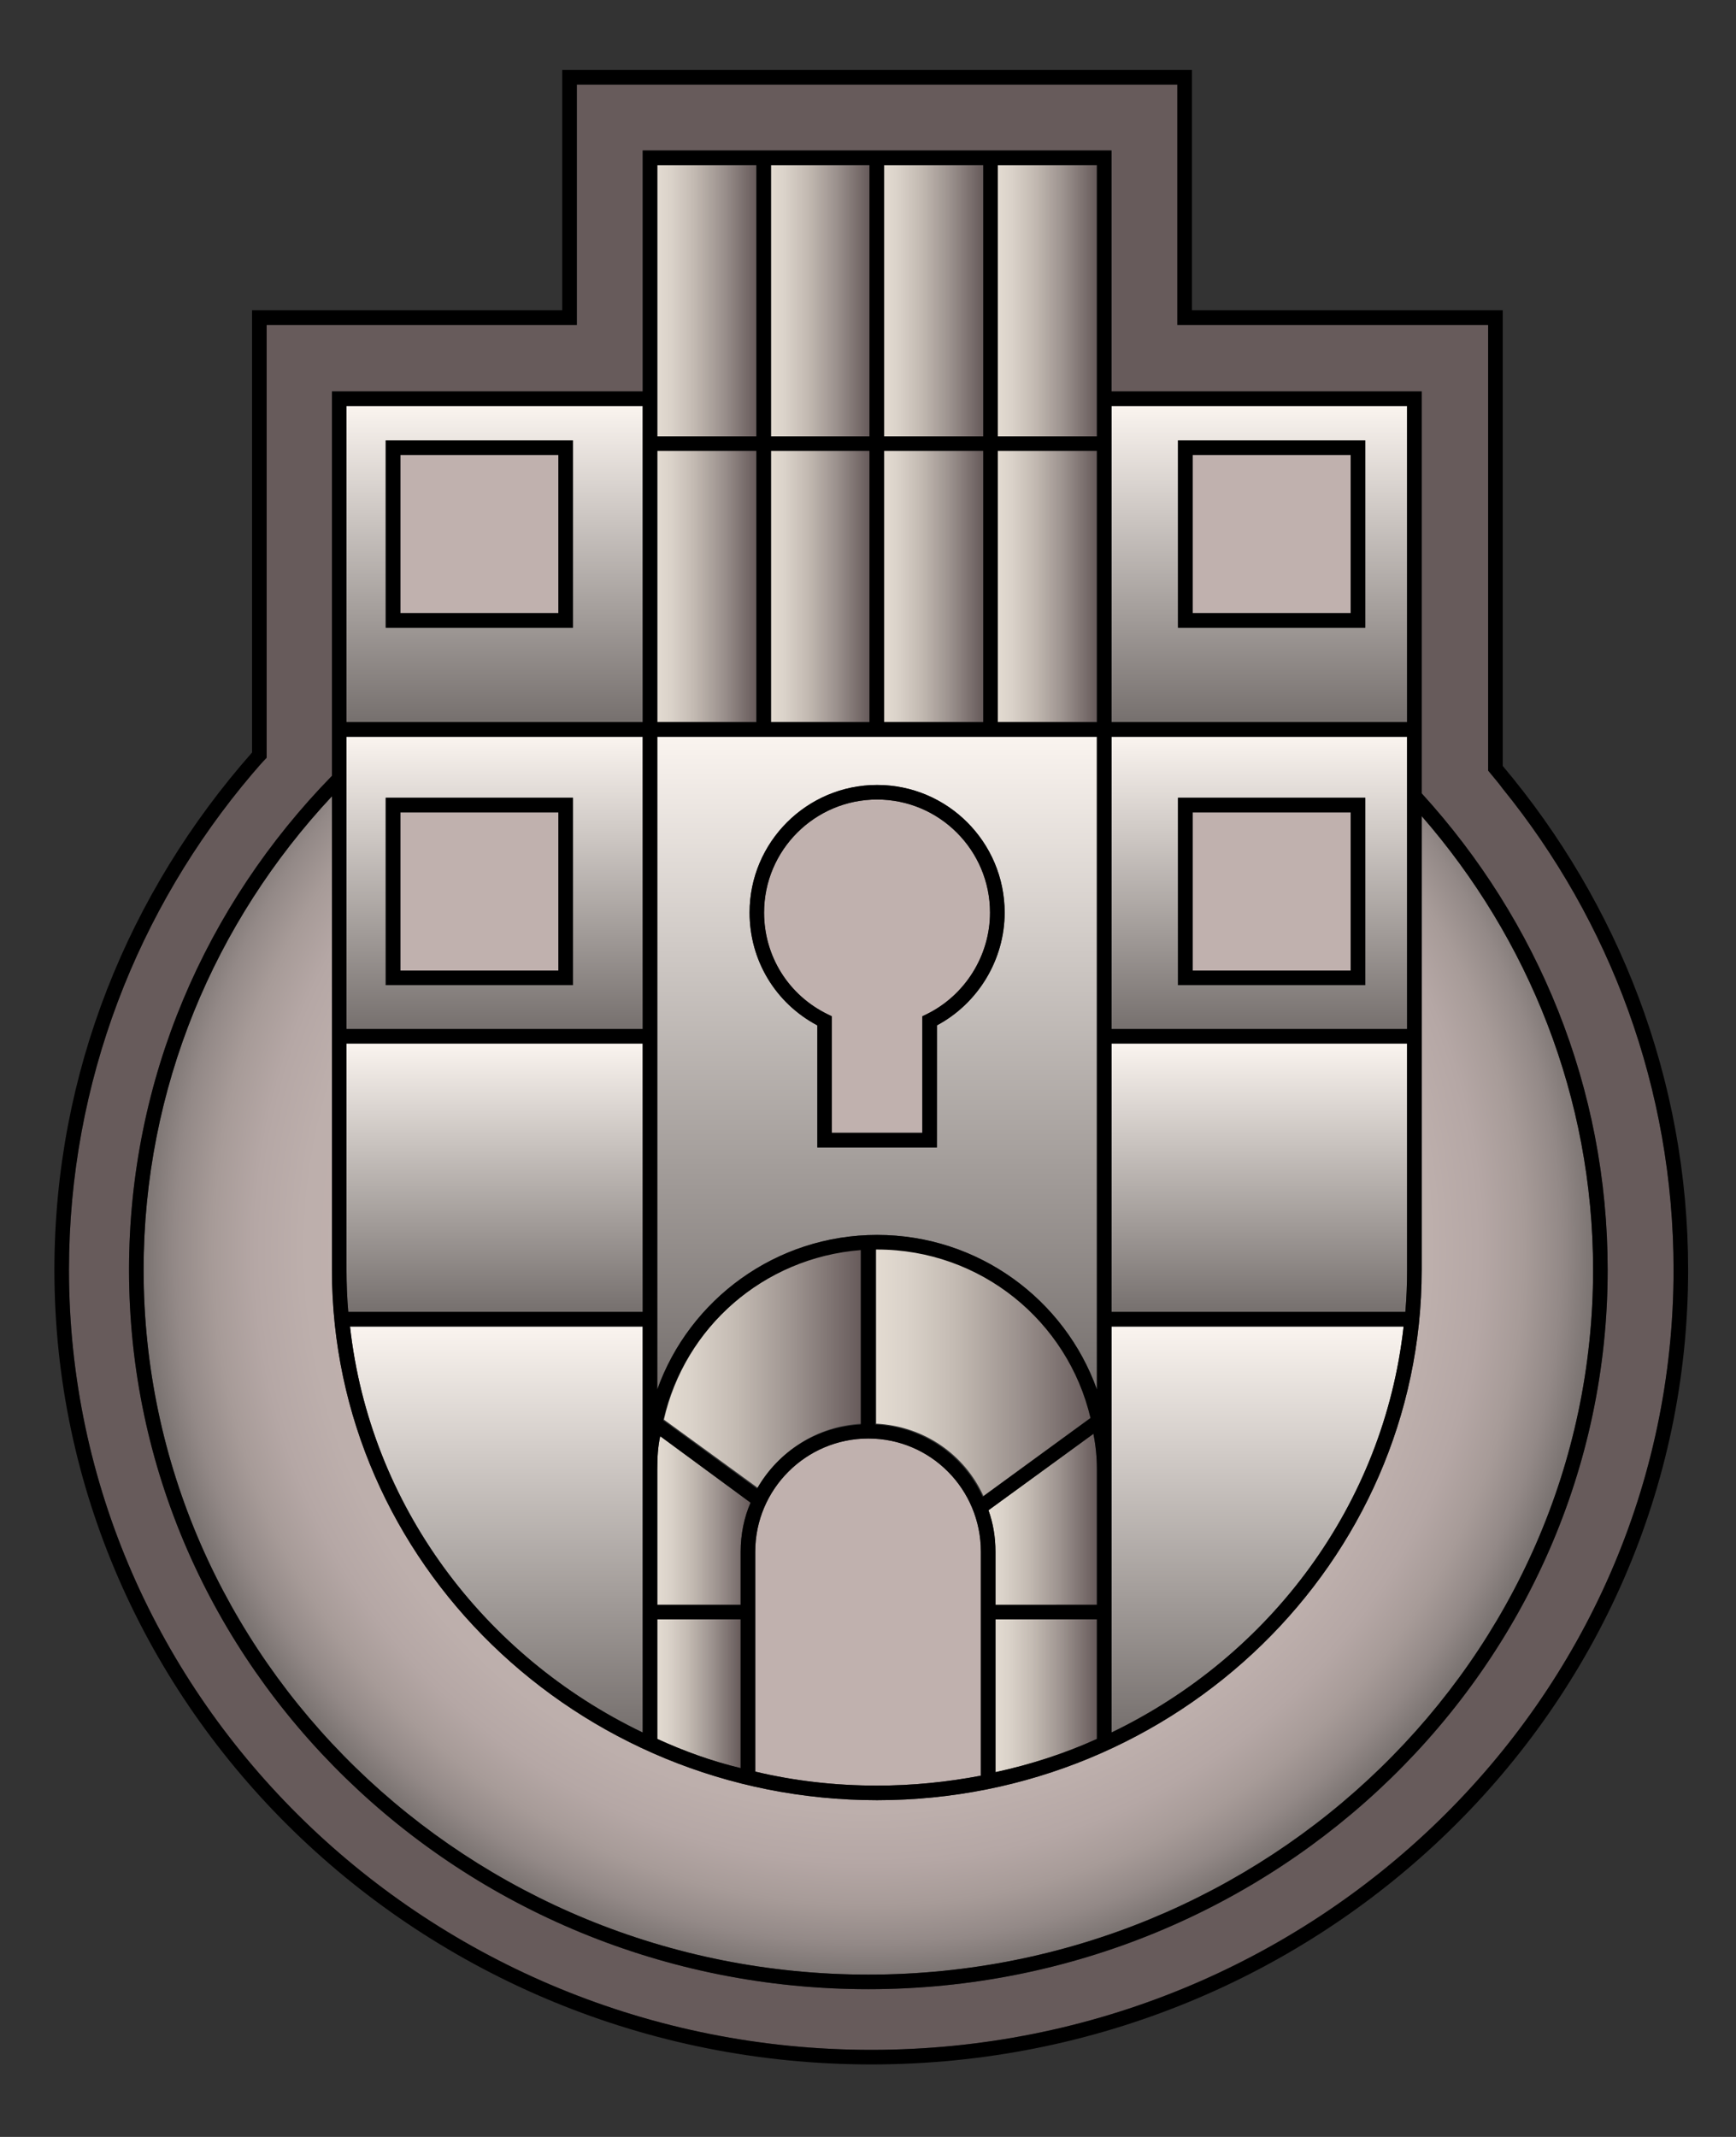
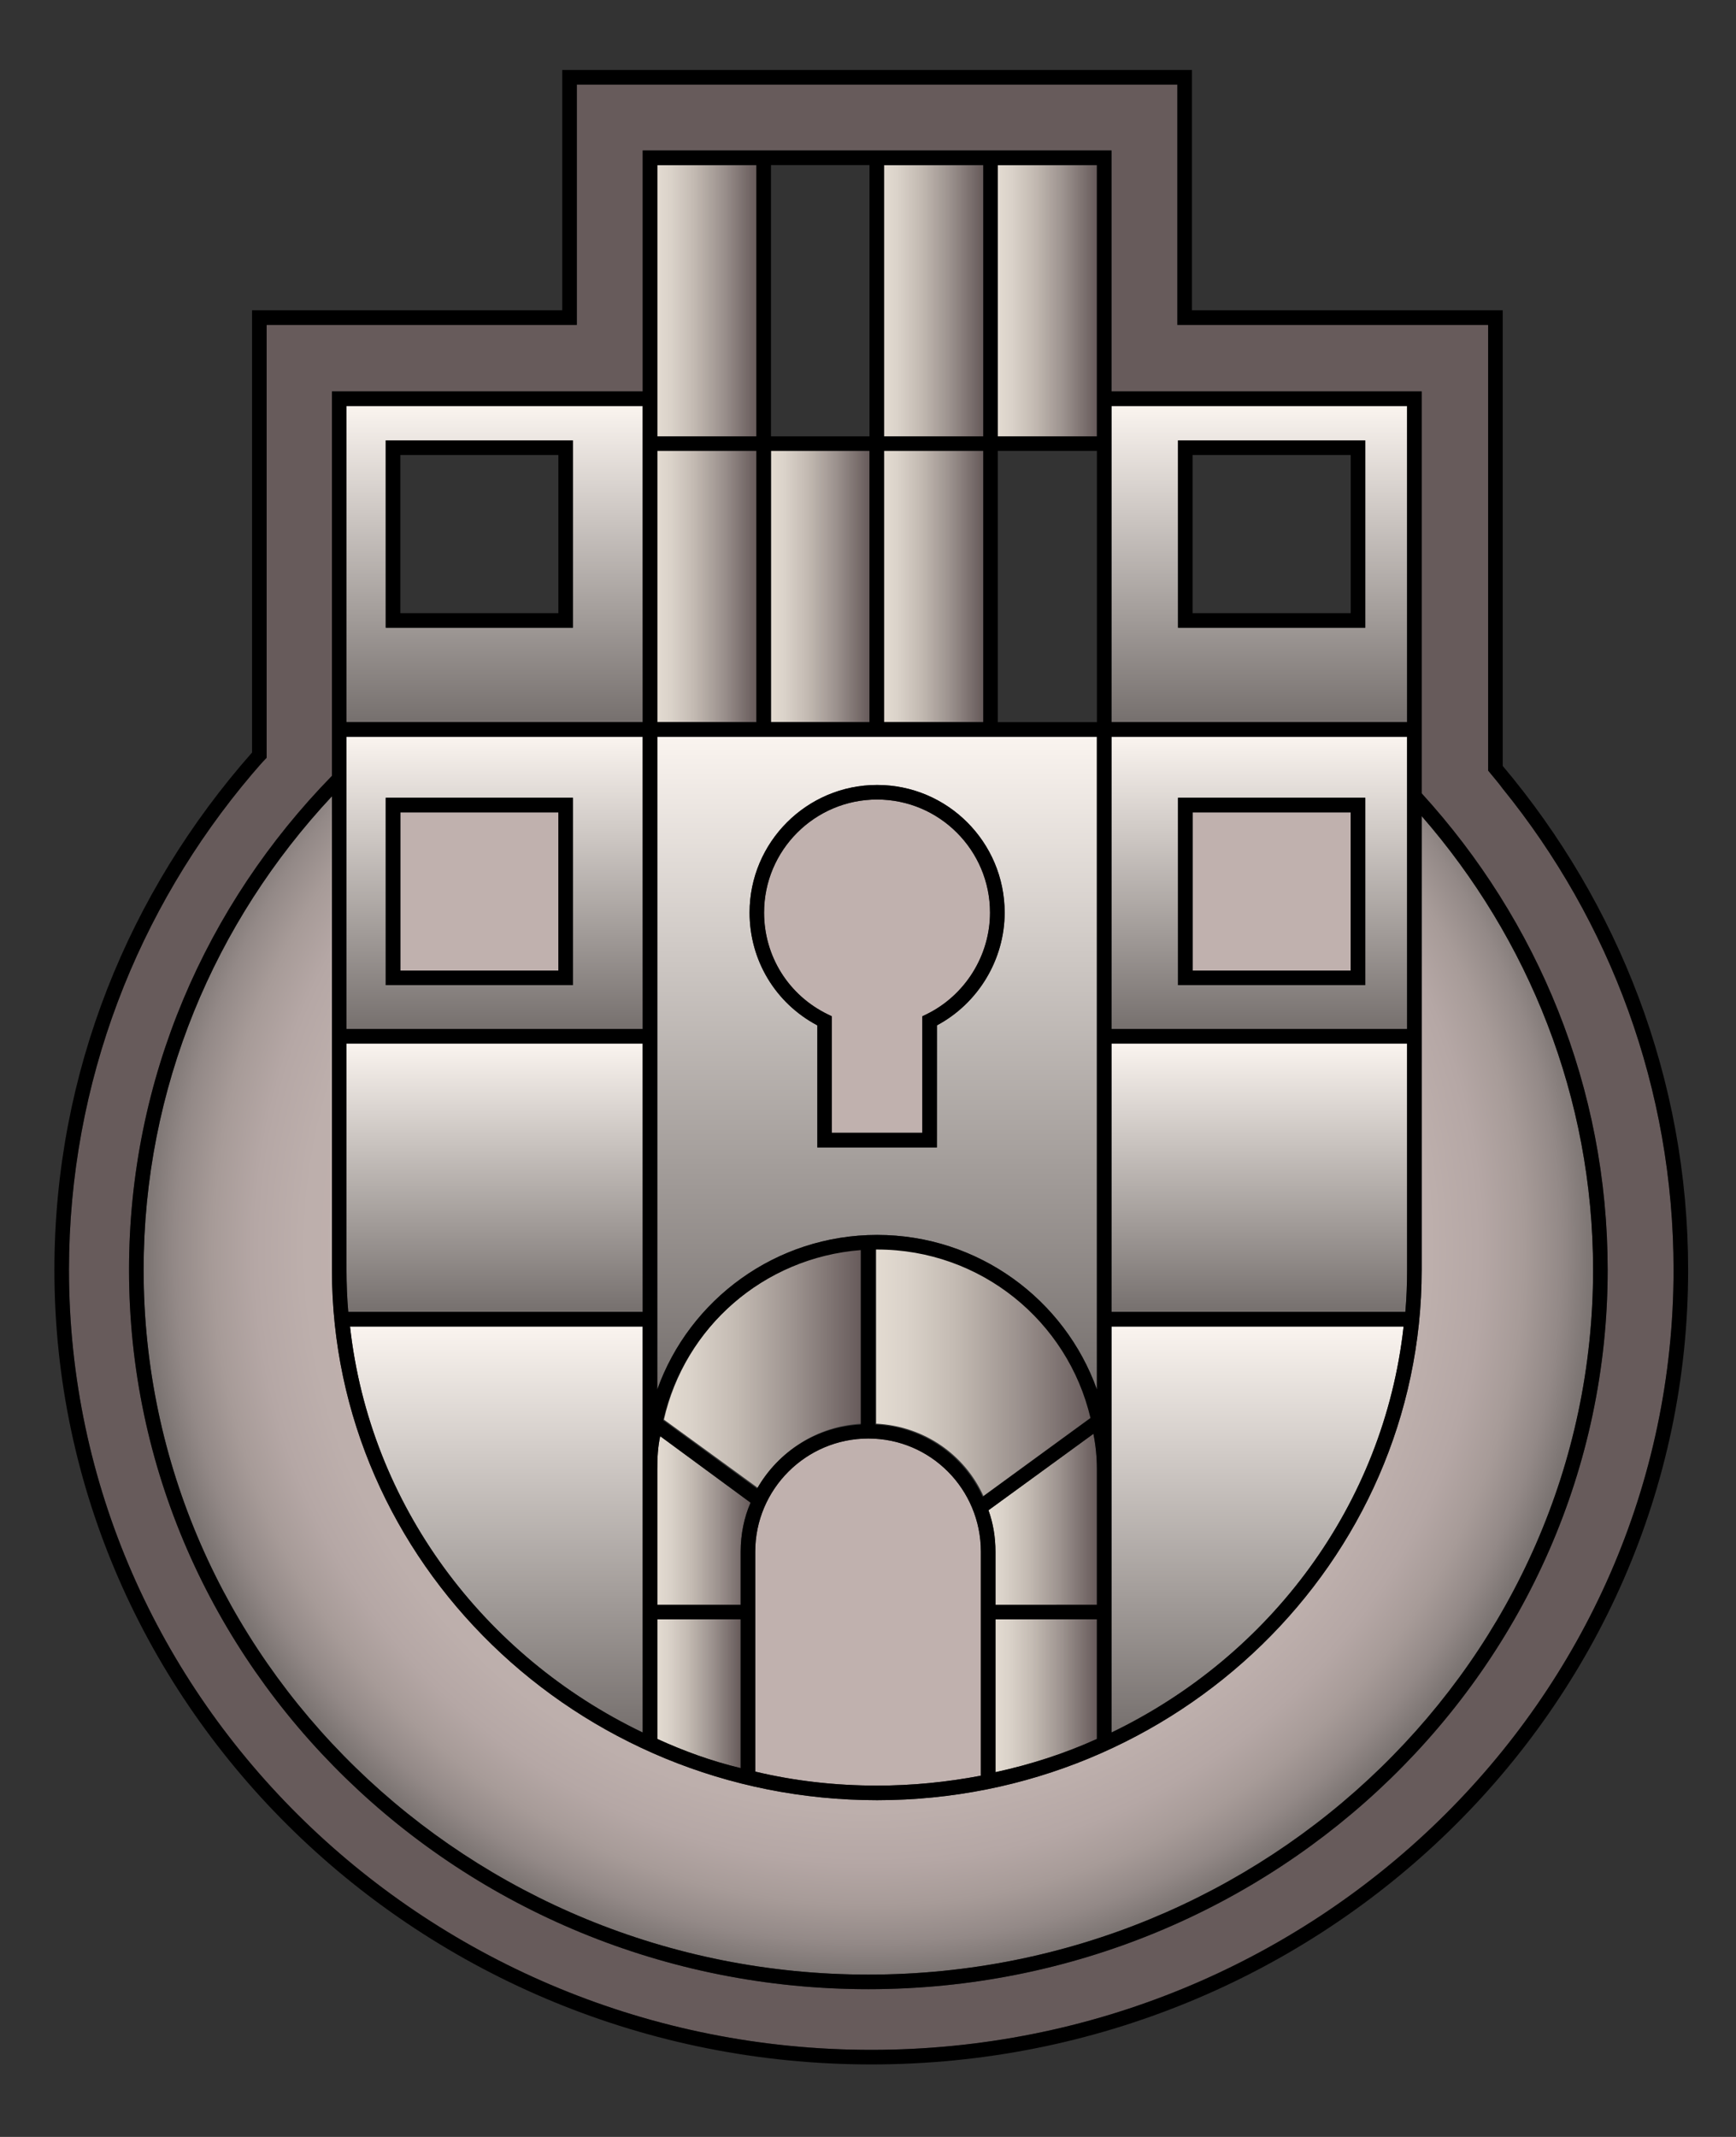
<svg xmlns="http://www.w3.org/2000/svg" version="1.1" id="Calque_1" x="0px" y="0px" viewBox="0 0 29.774 36.632" style="enable-background:new 0 0 29.774 36.632;" xml:space="preserve">
  <rect x="0" y="0" width="29.774" height="36.632" fill="#333333" stroke="none" />
  <style type="text/css">
	.st0{fill:url(#SVGID_1_);}
	.st1{fill:#675B5B;}
	.st2{fill:url(#SVGID_00000105399857698702014730000012374389529032845493_);}
	.st3{fill:url(#SVGID_00000144331845333885642500000017880417899330102164_);}
	.st4{fill:url(#SVGID_00000031209397011777333190000005151658012189171876_);}
	.st5{fill:url(#SVGID_00000104692359950570279920000012940437102928734614_);}
	.st6{fill:url(#SVGID_00000049222468007209307020000006540930574789196441_);}
	.st7{fill:url(#SVGID_00000008141194833824515420000007153718687607188096_);}
	.st8{fill:url(#SVGID_00000010293310896827588660000002162052943872862616_);}
	.st9{fill:url(#SVGID_00000048467815512746899360000001937516781423338645_);}
	.st10{fill:url(#SVGID_00000121244672678087022690000017099501592746275758_);}
	.st11{fill:#C0B1AE;}
	.st12{fill:url(#SVGID_00000114044695576882781540000008331782996163766686_);}
	.st13{fill:url(#SVGID_00000065778178767639868730000013210006514429967003_);}
	.st14{fill:url(#SVGID_00000181080193779251071290000001632928192853540737_);}
	.st15{fill:url(#SVGID_00000021832390181443648900000013211456976526012813_);}
	.st16{fill:url(#SVGID_00000082346625555933961030000011649188265674429850_);}
	.st17{fill:url(#SVGID_00000127729143492267440190000008288092079087215489_);}
	.st18{fill:url(#SVGID_00000069392385091590720610000003179246430072651678_);}
	.st19{fill:url(#SVGID_00000021097366546991221420000002897769253909567165_);}
	.st20{fill:url(#SVGID_00000056389820034197935560000006739745588395918465_);}
	.st21{fill:url(#SVGID_00000039123623390095577920000004153019690199539867_);}
	.st22{fill:url(#SVGID_00000142860053137628795080000010262341317626992518_);}
	.st23{fill:url(#SVGID_00000003808127605408339800000005519543504336038575_);}
	.st24{fill:url(#SVGID_00000176022141182363296680000013811514766877778053_);}
	.st25{fill:url(#SVGID_00000162337781631977384920000002794314933608722341_);}
</style>
  <g>
    <radialGradient id="SVGID_1_" cx="14.893" cy="21.415" r="12.55" gradientUnits="userSpaceOnUse">
      <stop offset="0.65" style="stop-color:#C0B1AE" />
      <stop offset="0.768" style="stop-color:#BDAFAC" />
      <stop offset="0.839" style="stop-color:#B5A7A5" />
      <stop offset="0.897" style="stop-color:#A79B98" />
      <stop offset="0.949" style="stop-color:#938987" />
      <stop offset="0.996" style="stop-color:#797270" />
      <stop offset="1" style="stop-color:#76706E" />
    </radialGradient>
    <path class="st0" d="M24.383,21.77c0,5.01-4.19,9.09-9.34,9.09s-9.35-4.08-9.35-9.09v-8.12c-2.01,2.15-3.23,5-3.23,8.12   c0,6.66,5.57,12.08,12.43,12.08c6.85,0,12.43-5.42,12.43-12.08c0-2.96-1.11-5.68-2.94-7.78V21.77z" />
    <path class="st1" d="M25.523,13.21V5.57h-5.33V1.45h-10.3v4.12h-5.32v7.42c-0.09,0.09-0.17,0.19-0.25,0.28   c-1.96,2.31-3.14,5.28-3.14,8.5c0,7.37,6.18,13.37,13.76,13.37c7.59,0,13.76-6,13.76-13.37c0-3.11-1.09-5.98-2.93-8.25   C25.693,13.41,25.603,13.31,25.523,13.21z M14.893,34.1c-6.99,0-12.68-5.53-12.68-12.33c0-3.28,1.32-6.26,3.48-8.47V6.71h5.33V2.58   h8.04v4.13h5.32v6.89c1.99,2.18,3.19,5.04,3.19,8.17C27.573,28.57,21.883,34.1,14.893,34.1z" />
    <g>
      <linearGradient id="SVGID_00000039824392189960340670000014576702036706860417_" gradientUnits="userSpaceOnUse" x1="15.043" y1="23.82" x2="15.043" y2="12.63">
        <stop offset="5.327789e-09" style="stop-color:#76706E" />
        <stop offset="1" style="stop-color:#FAF4EF" />
      </linearGradient>
      <path style="fill:url(#SVGID_00000039824392189960340670000014576702036706860417_);" d="M15.043,21.17    c1.74,0,3.22,1.11,3.77,2.65V12.63h-7.54v11.19C11.823,22.28,13.303,21.17,15.043,21.17z M15.043,13.457    c1.206,0,2.187,0.981,2.187,2.188c0,0.805-0.453,1.555-1.161,1.933l0,2.093h-2.052v-2.093c-0.718-0.381-1.161-1.115-1.161-1.933    C12.855,14.438,13.837,13.457,15.043,13.457z" />
      <linearGradient id="SVGID_00000023272236274005667640000001674526117250250132_" gradientUnits="userSpaceOnUse" x1="21.598" y1="12.38" x2="21.598" y2="6.96">
        <stop offset="5.327789e-09" style="stop-color:#76706E" />
        <stop offset="1" style="stop-color:#FAF4EF" />
      </linearGradient>
      <path style="fill:url(#SVGID_00000023272236274005667640000001674526117250250132_);" d="M24.133,6.96h-5.07v5.42h5.07V6.96z     M23.416,10.761h-3.212V7.55h3.212V10.761z" />
      <linearGradient id="SVGID_00000161633507055148675300000001684072817860549552_" gradientUnits="userSpaceOnUse" x1="21.598" y1="17.64" x2="21.598" y2="12.63">
        <stop offset="5.327789e-09" style="stop-color:#76706E" />
        <stop offset="1" style="stop-color:#FAF4EF" />
      </linearGradient>
      <path style="fill:url(#SVGID_00000161633507055148675300000001684072817860549552_);" d="M24.133,12.63h-5.07v5.01h5.07V12.63z     M23.416,16.888h-3.212v-3.212h3.212V16.888z" />
      <linearGradient id="SVGID_00000078724506527893408500000010818781351565402027_" gradientUnits="userSpaceOnUse" x1="21.598" y1="22.49" x2="21.598" y2="17.89">
        <stop offset="5.327789e-09" style="stop-color:#76706E" />
        <stop offset="1" style="stop-color:#FAF4EF" />
      </linearGradient>
      <path style="fill:url(#SVGID_00000078724506527893408500000010818781351565402027_);" d="M24.133,21.77v-3.88h-5.07v4.6h5.04    C24.123,22.26,24.133,22.01,24.133,21.77z" />
      <linearGradient id="SVGID_00000088118541601857698110000003992770790719703438_" gradientUnits="userSpaceOnUse" x1="21.568" y1="29.7" x2="21.568" y2="22.74">
        <stop offset="5.327789e-09" style="stop-color:#76706E" />
        <stop offset="1" style="stop-color:#FAF4EF" />
      </linearGradient>
      <path style="fill:url(#SVGID_00000088118541601857698110000003992770790719703438_);" d="M24.073,22.74h-5.01v6.96    C21.783,28.39,23.733,25.8,24.073,22.74z" />
      <linearGradient id="SVGID_00000021118518731146468610000008800068498259528861_" gradientUnits="userSpaceOnUse" x1="8.483" y1="17.64" x2="8.483" y2="12.63">
        <stop offset="5.327789e-09" style="stop-color:#76706E" />
        <stop offset="1" style="stop-color:#FAF4EF" />
      </linearGradient>
      <path style="fill:url(#SVGID_00000021118518731146468610000008800068498259528861_);" d="M11.023,12.63h-5.08v5.01h5.08V12.63z     M9.828,16.888H6.616v-3.212h3.211V16.888z" />
      <linearGradient id="SVGID_00000146476957782332897250000003155926520216368514_" gradientUnits="userSpaceOnUse" x1="8.513" y1="29.7" x2="8.513" y2="22.74">
        <stop offset="5.327789e-09" style="stop-color:#76706E" />
        <stop offset="1" style="stop-color:#FAF4EF" />
      </linearGradient>
      <path style="fill:url(#SVGID_00000146476957782332897250000003155926520216368514_);" d="M11.023,29.7v-6.96h-5.02    C6.343,25.8,8.293,28.39,11.023,29.7z" />
      <linearGradient id="SVGID_00000018935260296028521440000007675578739870746513_" gradientUnits="userSpaceOnUse" x1="8.483" y1="22.49" x2="8.483" y2="17.89">
        <stop offset="5.327789e-09" style="stop-color:#76706E" />
        <stop offset="1" style="stop-color:#FAF4EF" />
      </linearGradient>
      <path style="fill:url(#SVGID_00000018935260296028521440000007675578739870746513_);" d="M11.023,22.49v-4.6h-5.08v3.88    c0,0.24,0.01,0.49,0.03,0.72H11.023z" />
      <linearGradient id="SVGID_00000031922027428223686320000010567846002762864287_" gradientUnits="userSpaceOnUse" x1="8.483" y1="12.38" x2="8.483" y2="6.96">
        <stop offset="5.327789e-09" style="stop-color:#76706E" />
        <stop offset="1" style="stop-color:#FAF4EF" />
      </linearGradient>
      <path style="fill:url(#SVGID_00000031922027428223686320000010567846002762864287_);" d="M11.023,6.96h-5.08v5.42h5.08V6.96z     M9.828,10.761H6.616V7.55h3.211V10.761z" />
    </g>
    <g>
      <rect x="20.454" y="13.926" class="st11" width="2.712" height="2.712" />
-       <rect x="20.454" y="7.8" class="st11" width="2.712" height="2.711" />
      <path class="st11" d="M14.196,17.388l0.07,0.034v1.998h1.552l0-1.998l0.07-0.034c0.663-0.323,1.091-1.007,1.091-1.744    c0-1.068-0.869-1.938-1.937-1.938s-1.938,0.869-1.938,1.938C13.105,16.392,13.523,17.06,14.196,17.388z" />
      <rect x="6.866" y="13.926" class="st11" width="2.711" height="2.712" />
      <path class="st11" d="M16.823,30.44V26.6c0-1.07-0.86-1.94-1.93-1.94c-1.07,0-1.94,0.87-1.94,1.94v3.77    c0.67,0.16,1.37,0.24,2.09,0.24C15.653,30.61,16.243,30.55,16.823,30.44z" />
-       <rect x="6.866" y="7.8" class="st11" width="2.711" height="2.711" />
    </g>
    <g>
      <linearGradient id="SVGID_00000110464050493746876430000009400251937964707238_" gradientUnits="userSpaceOnUse" x1="13.223" y1="10.055" x2="14.913" y2="10.055">
        <stop offset="0" style="stop-color:#E3DBD1" />
        <stop offset="0.141" style="stop-color:#DAD2C9" />
        <stop offset="0.371" style="stop-color:#C3BAB2" />
        <stop offset="0.661" style="stop-color:#9C928E" />
        <stop offset="0.997" style="stop-color:#675B5B" />
        <stop offset="1" style="stop-color:#675B5B" />
      </linearGradient>
      <rect x="13.223" y="7.73" style="fill:url(#SVGID_00000110464050493746876430000009400251937964707238_);" width="1.69" height="4.65" />
      <linearGradient id="SVGID_00000181086974157698424060000018189858944843340957_" gradientUnits="userSpaceOnUse" x1="11.273" y1="5.155" x2="12.973" y2="5.155">
        <stop offset="0" style="stop-color:#E3DBD1" />
        <stop offset="0.141" style="stop-color:#DAD2C9" />
        <stop offset="0.371" style="stop-color:#C3BAB2" />
        <stop offset="0.661" style="stop-color:#9C928E" />
        <stop offset="0.997" style="stop-color:#675B5B" />
        <stop offset="1" style="stop-color:#675B5B" />
      </linearGradient>
      <rect x="11.273" y="2.83" style="fill:url(#SVGID_00000181086974157698424060000018189858944843340957_);" width="1.7" height="4.65" />
      <linearGradient id="SVGID_00000136411979578768594110000009514394298481473952_" gradientUnits="userSpaceOnUse" x1="15.163" y1="10.055" x2="16.863" y2="10.055">
        <stop offset="0" style="stop-color:#E3DBD1" />
        <stop offset="0.141" style="stop-color:#DAD2C9" />
        <stop offset="0.371" style="stop-color:#C3BAB2" />
        <stop offset="0.661" style="stop-color:#9C928E" />
        <stop offset="0.997" style="stop-color:#675B5B" />
        <stop offset="1" style="stop-color:#675B5B" />
      </linearGradient>
      <rect x="15.163" y="7.73" style="fill:url(#SVGID_00000136411979578768594110000009514394298481473952_);" width="1.7" height="4.65" />
      <linearGradient id="SVGID_00000123417950799287790690000000295942454645497772_" gradientUnits="userSpaceOnUse" x1="13.223" y1="5.155" x2="14.913" y2="5.155">
        <stop offset="0" style="stop-color:#E3DBD1" />
        <stop offset="0.141" style="stop-color:#DAD2C9" />
        <stop offset="0.371" style="stop-color:#C3BAB2" />
        <stop offset="0.661" style="stop-color:#9C928E" />
        <stop offset="0.997" style="stop-color:#675B5B" />
        <stop offset="1" style="stop-color:#675B5B" />
      </linearGradient>
-       <rect x="13.223" y="2.83" style="fill:url(#SVGID_00000123417950799287790690000000295942454645497772_);" width="1.69" height="4.65" />
      <linearGradient id="SVGID_00000135671214068958690430000015517090050952543908_" gradientUnits="userSpaceOnUse" x1="15.163" y1="5.155" x2="16.863" y2="5.155">
        <stop offset="0" style="stop-color:#E3DBD1" />
        <stop offset="0.141" style="stop-color:#DAD2C9" />
        <stop offset="0.371" style="stop-color:#C3BAB2" />
        <stop offset="0.661" style="stop-color:#9C928E" />
        <stop offset="0.997" style="stop-color:#675B5B" />
        <stop offset="1" style="stop-color:#675B5B" />
      </linearGradient>
      <rect x="15.163" y="2.83" style="fill:url(#SVGID_00000135671214068958690430000015517090050952543908_);" width="1.7" height="4.65" />
      <linearGradient id="SVGID_00000091004951788721851050000013855912518964518834_" gradientUnits="userSpaceOnUse" x1="16.953" y1="26.045" x2="18.813" y2="26.045">
        <stop offset="0" style="stop-color:#E3DBD1" />
        <stop offset="0.141" style="stop-color:#DAD2C9" />
        <stop offset="0.371" style="stop-color:#C3BAB2" />
        <stop offset="0.661" style="stop-color:#9C928E" />
        <stop offset="0.997" style="stop-color:#675B5B" />
        <stop offset="1" style="stop-color:#675B5B" />
      </linearGradient>
      <path style="fill:url(#SVGID_00000091004951788721851050000013855912518964518834_);" d="M18.813,25.19    c0-0.21-0.02-0.41-0.06-0.61l-1.8,1.31c0.08,0.22,0.12,0.46,0.12,0.71v0.91h1.74V25.19z" />
      <linearGradient id="SVGID_00000004520586694434479880000007450986697145431168_" gradientUnits="userSpaceOnUse" x1="11.273" y1="10.055" x2="12.973" y2="10.055">
        <stop offset="0" style="stop-color:#E3DBD1" />
        <stop offset="0.141" style="stop-color:#DAD2C9" />
        <stop offset="0.371" style="stop-color:#C3BAB2" />
        <stop offset="0.661" style="stop-color:#9C928E" />
        <stop offset="0.997" style="stop-color:#675B5B" />
        <stop offset="1" style="stop-color:#675B5B" />
      </linearGradient>
      <rect x="11.273" y="7.73" style="fill:url(#SVGID_00000004520586694434479880000007450986697145431168_);" width="1.7" height="4.65" />
      <linearGradient id="SVGID_00000078760860733696230440000017168997105693496203_" gradientUnits="userSpaceOnUse" x1="17.073" y1="29.07" x2="18.813" y2="29.07">
        <stop offset="0" style="stop-color:#E3DBD1" />
        <stop offset="0.141" style="stop-color:#DAD2C9" />
        <stop offset="0.371" style="stop-color:#C3BAB2" />
        <stop offset="0.661" style="stop-color:#9C928E" />
        <stop offset="0.997" style="stop-color:#675B5B" />
        <stop offset="1" style="stop-color:#675B5B" />
      </linearGradient>
      <path style="fill:url(#SVGID_00000078760860733696230440000017168997105693496203_);" d="M17.073,30.38    c0.6-0.13,1.19-0.32,1.74-0.57v-2.05h-1.74V30.38z" />
      <linearGradient id="SVGID_00000013177087904089688600000006999284137930236832_" gradientUnits="userSpaceOnUse" x1="17.113" y1="10.055" x2="18.813" y2="10.055">
        <stop offset="0" style="stop-color:#E3DBD1" />
        <stop offset="0.141" style="stop-color:#DAD2C9" />
        <stop offset="0.371" style="stop-color:#C3BAB2" />
        <stop offset="0.661" style="stop-color:#9C928E" />
        <stop offset="0.997" style="stop-color:#675B5B" />
        <stop offset="1" style="stop-color:#675B5B" />
      </linearGradient>
-       <rect x="17.113" y="7.73" style="fill:url(#SVGID_00000013177087904089688600000006999284137930236832_);" width="1.7" height="4.65" />
      <linearGradient id="SVGID_00000036937774807850313480000000609691929044516001_" gradientUnits="userSpaceOnUse" x1="17.113" y1="5.155" x2="18.813" y2="5.155">
        <stop offset="0" style="stop-color:#E3DBD1" />
        <stop offset="0.141" style="stop-color:#DAD2C9" />
        <stop offset="0.371" style="stop-color:#C3BAB2" />
        <stop offset="0.661" style="stop-color:#9C928E" />
        <stop offset="0.997" style="stop-color:#675B5B" />
        <stop offset="1" style="stop-color:#675B5B" />
      </linearGradient>
      <rect x="17.113" y="2.83" style="fill:url(#SVGID_00000036937774807850313480000000609691929044516001_);" width="1.7" height="4.65" />
      <linearGradient id="SVGID_00000051349283015929899950000015394034586577376657_" gradientUnits="userSpaceOnUse" x1="15.027" y1="23.526" x2="18.717" y2="23.526">
        <stop offset="0" style="stop-color:#E3DBD1" />
        <stop offset="0.141" style="stop-color:#DAD2C9" />
        <stop offset="0.371" style="stop-color:#C3BAB2" />
        <stop offset="0.661" style="stop-color:#9C928E" />
        <stop offset="0.997" style="stop-color:#675B5B" />
        <stop offset="1" style="stop-color:#675B5B" />
      </linearGradient>
      <path style="fill:url(#SVGID_00000051349283015929899950000015394034586577376657_);" d="M18.717,24.296    c-0.39-1.66-1.88-2.89-3.66-2.89h-0.03v3c0.82,0.04,1.52,0.53,1.84,1.24L18.717,24.296z" />
      <linearGradient id="SVGID_00000158743429677648690510000000868469276659949984_" gradientUnits="userSpaceOnUse" x1="11.387" y1="23.461" x2="14.777" y2="23.461">
        <stop offset="0" style="stop-color:#E3DBD1" />
        <stop offset="0.141" style="stop-color:#DAD2C9" />
        <stop offset="0.371" style="stop-color:#C3BAB2" />
        <stop offset="0.661" style="stop-color:#9C928E" />
        <stop offset="0.997" style="stop-color:#675B5B" />
        <stop offset="1" style="stop-color:#675B5B" />
      </linearGradient>
      <path style="fill:url(#SVGID_00000158743429677648690510000000868469276659949984_);" d="M14.777,24.406v-2.99    c-1.67,0.13-3.03,1.33-3.39,2.92l1.61,1.17C13.357,24.876,14.017,24.446,14.777,24.406z" />
      <linearGradient id="SVGID_00000061463078666638190480000017171222620396908186_" gradientUnits="userSpaceOnUse" x1="11.273" y1="26.065" x2="12.873" y2="26.065">
        <stop offset="0" style="stop-color:#E3DBD1" />
        <stop offset="0.141" style="stop-color:#DAD2C9" />
        <stop offset="0.371" style="stop-color:#C3BAB2" />
        <stop offset="0.661" style="stop-color:#9C928E" />
        <stop offset="0.997" style="stop-color:#675B5B" />
        <stop offset="1" style="stop-color:#675B5B" />
      </linearGradient>
      <path style="fill:url(#SVGID_00000061463078666638190480000017171222620396908186_);" d="M12.703,26.6c0-0.3,0.06-0.59,0.17-0.84    l-1.55-1.14c-0.04,0.18-0.05,0.37-0.05,0.57v2.32h1.43V26.6z" />
      <linearGradient id="SVGID_00000086686288530384354590000014890602499183142569_" gradientUnits="userSpaceOnUse" x1="11.273" y1="29.035" x2="12.703" y2="29.035">
        <stop offset="0" style="stop-color:#E3DBD1" />
        <stop offset="0.141" style="stop-color:#DAD2C9" />
        <stop offset="0.371" style="stop-color:#C3BAB2" />
        <stop offset="0.661" style="stop-color:#9C928E" />
        <stop offset="0.997" style="stop-color:#675B5B" />
        <stop offset="1" style="stop-color:#675B5B" />
      </linearGradient>
      <path style="fill:url(#SVGID_00000086686288530384354590000014890602499183142569_);" d="M12.703,27.76h-1.43v2.05    c0.46,0.21,0.93,0.38,1.43,0.5V27.76z" />
    </g>
  </g>
  <g>
    <path d="M9.828,10.761H6.616V7.55h3.211V10.761z M6.866,10.511h2.711V7.8H6.866V10.511z" />
    <path d="M9.828,16.888H6.616v-3.212h3.211V16.888z M6.866,16.638h2.711v-2.712H6.866V16.638z" />
    <path d="M23.416,10.761h-3.212V7.55h3.212V10.761z M20.454,10.511h2.712V7.8h-2.712V10.511z" />
    <path d="M23.416,16.888h-3.212v-3.212h3.212V16.888z M20.454,16.638h2.712v-2.712h-2.712V16.638z" />
    <path d="M16.069,19.67h-2.052v-2.093c-0.718-0.381-1.161-1.115-1.161-1.933c0-1.206,0.981-2.188,2.188-2.188   s2.187,0.981,2.187,2.188c0,0.805-0.453,1.555-1.161,1.933L16.069,19.67z M14.267,19.42h1.552l0-1.998l0.07-0.034   c0.663-0.323,1.091-1.007,1.091-1.744c0-1.068-0.869-1.938-1.937-1.938s-1.938,0.869-1.938,1.938c0,0.748,0.418,1.416,1.091,1.744   l0.07,0.034V19.42z" />
    <path d="M25.773,13.13V5.32h-5.33V1.2h-10.8v4.12h-5.32v7.58c-2.11,2.39-3.39,5.48-3.39,8.87c0,7.51,6.29,13.62,14.01,13.62   c7.73,0,14.01-6.11,14.01-13.62C28.953,18.49,27.753,15.48,25.773,13.13z M14.943,35.14c-7.58,0-13.76-6-13.76-13.37   c0-3.22,1.18-6.19,3.14-8.5c0.08-0.09,0.16-0.19,0.25-0.28V5.57h5.32V1.45h10.3v4.12h5.33v7.64c0.08,0.1,0.17,0.2,0.25,0.31   c1.84,2.27,2.93,5.14,2.93,8.25C28.703,29.14,22.533,35.14,14.943,35.14z" />
    <path d="M24.383,13.6V6.71h-5.32V2.58h-8.04v4.13h-5.33v6.59c-2.16,2.21-3.48,5.19-3.48,8.47c0,6.8,5.69,12.33,12.68,12.33   c6.99,0,12.68-5.53,12.68-12.33C27.573,18.64,26.373,15.78,24.383,13.6z M19.063,6.96h5.07v5.42h-5.07V6.96z M19.063,12.63h5.07   v5.01h-5.07V12.63z M19.063,17.89h5.07v3.88c0,0.24-0.01,0.49-0.03,0.72h-5.04V17.89z M19.063,22.74h5.01   c-0.34,3.06-2.29,5.65-5.01,6.96V22.74z M17.113,2.83h1.7v4.65h-1.7V2.83z M17.113,7.73h1.7v4.65h-1.7V7.73z M15.163,2.83h1.7v4.65   h-1.7V2.83z M15.163,7.73h1.7v4.65h-1.7V7.73z M13.223,2.83h1.69v4.65h-1.69V2.83z M13.223,7.73h1.69v4.65h-1.69V7.73z    M11.273,2.83h1.7v4.65h-1.7V2.83z M11.273,7.73h1.7v4.65h-1.7V7.73z M11.273,12.63h7.54v11.19c-0.55-1.54-2.03-2.65-3.77-2.65   s-3.22,1.11-3.77,2.65V12.63z M17.073,27.51V26.6c0-0.25-0.04-0.49-0.12-0.71l1.8-1.31c0.04,0.2,0.06,0.4,0.06,0.61v2.32H17.073z    M18.813,27.76v2.05c-0.55,0.25-1.14,0.44-1.74,0.57v-2.62H18.813z M12.953,26.6c0-1.07,0.87-1.94,1.94-1.94   c1.07,0,1.93,0.87,1.93,1.94v3.84c-0.58,0.11-1.17,0.17-1.78,0.17c-0.72,0-1.42-0.08-2.09-0.24V26.6z M11.373,24.35   c0.36-1.59,1.72-2.79,3.39-2.92v2.99c-0.76,0.04-1.42,0.47-1.78,1.1L11.373,24.35z M15.013,24.42v-3h0.03   c1.78,0,3.27,1.23,3.66,2.89l-1.85,1.35C16.533,24.95,15.833,24.46,15.013,24.42z M11.273,25.19c0-0.2,0.01-0.39,0.05-0.57   l1.55,1.14c-0.11,0.25-0.17,0.54-0.17,0.84v0.91h-1.43V25.19z M11.273,27.76h1.43v2.55c-0.5-0.12-0.97-0.29-1.43-0.5V27.76z    M5.943,6.96h5.08v5.42h-5.08V6.96z M5.943,12.63h5.08v5.01h-5.08V12.63z M5.943,17.89h5.08v4.6h-5.05   c-0.02-0.23-0.03-0.48-0.03-0.72V17.89z M11.023,22.74v6.96c-2.73-1.31-4.68-3.9-5.02-6.96H11.023z M14.893,33.85   c-6.86,0-12.43-5.42-12.43-12.08c0-3.12,1.22-5.97,3.23-8.12v8.12c0,5.01,4.2,9.09,9.35,9.09s9.34-4.08,9.34-9.09v-7.78   c1.83,2.1,2.94,4.82,2.94,7.78C27.323,28.43,21.743,33.85,14.893,33.85z" />
  </g>
</svg>